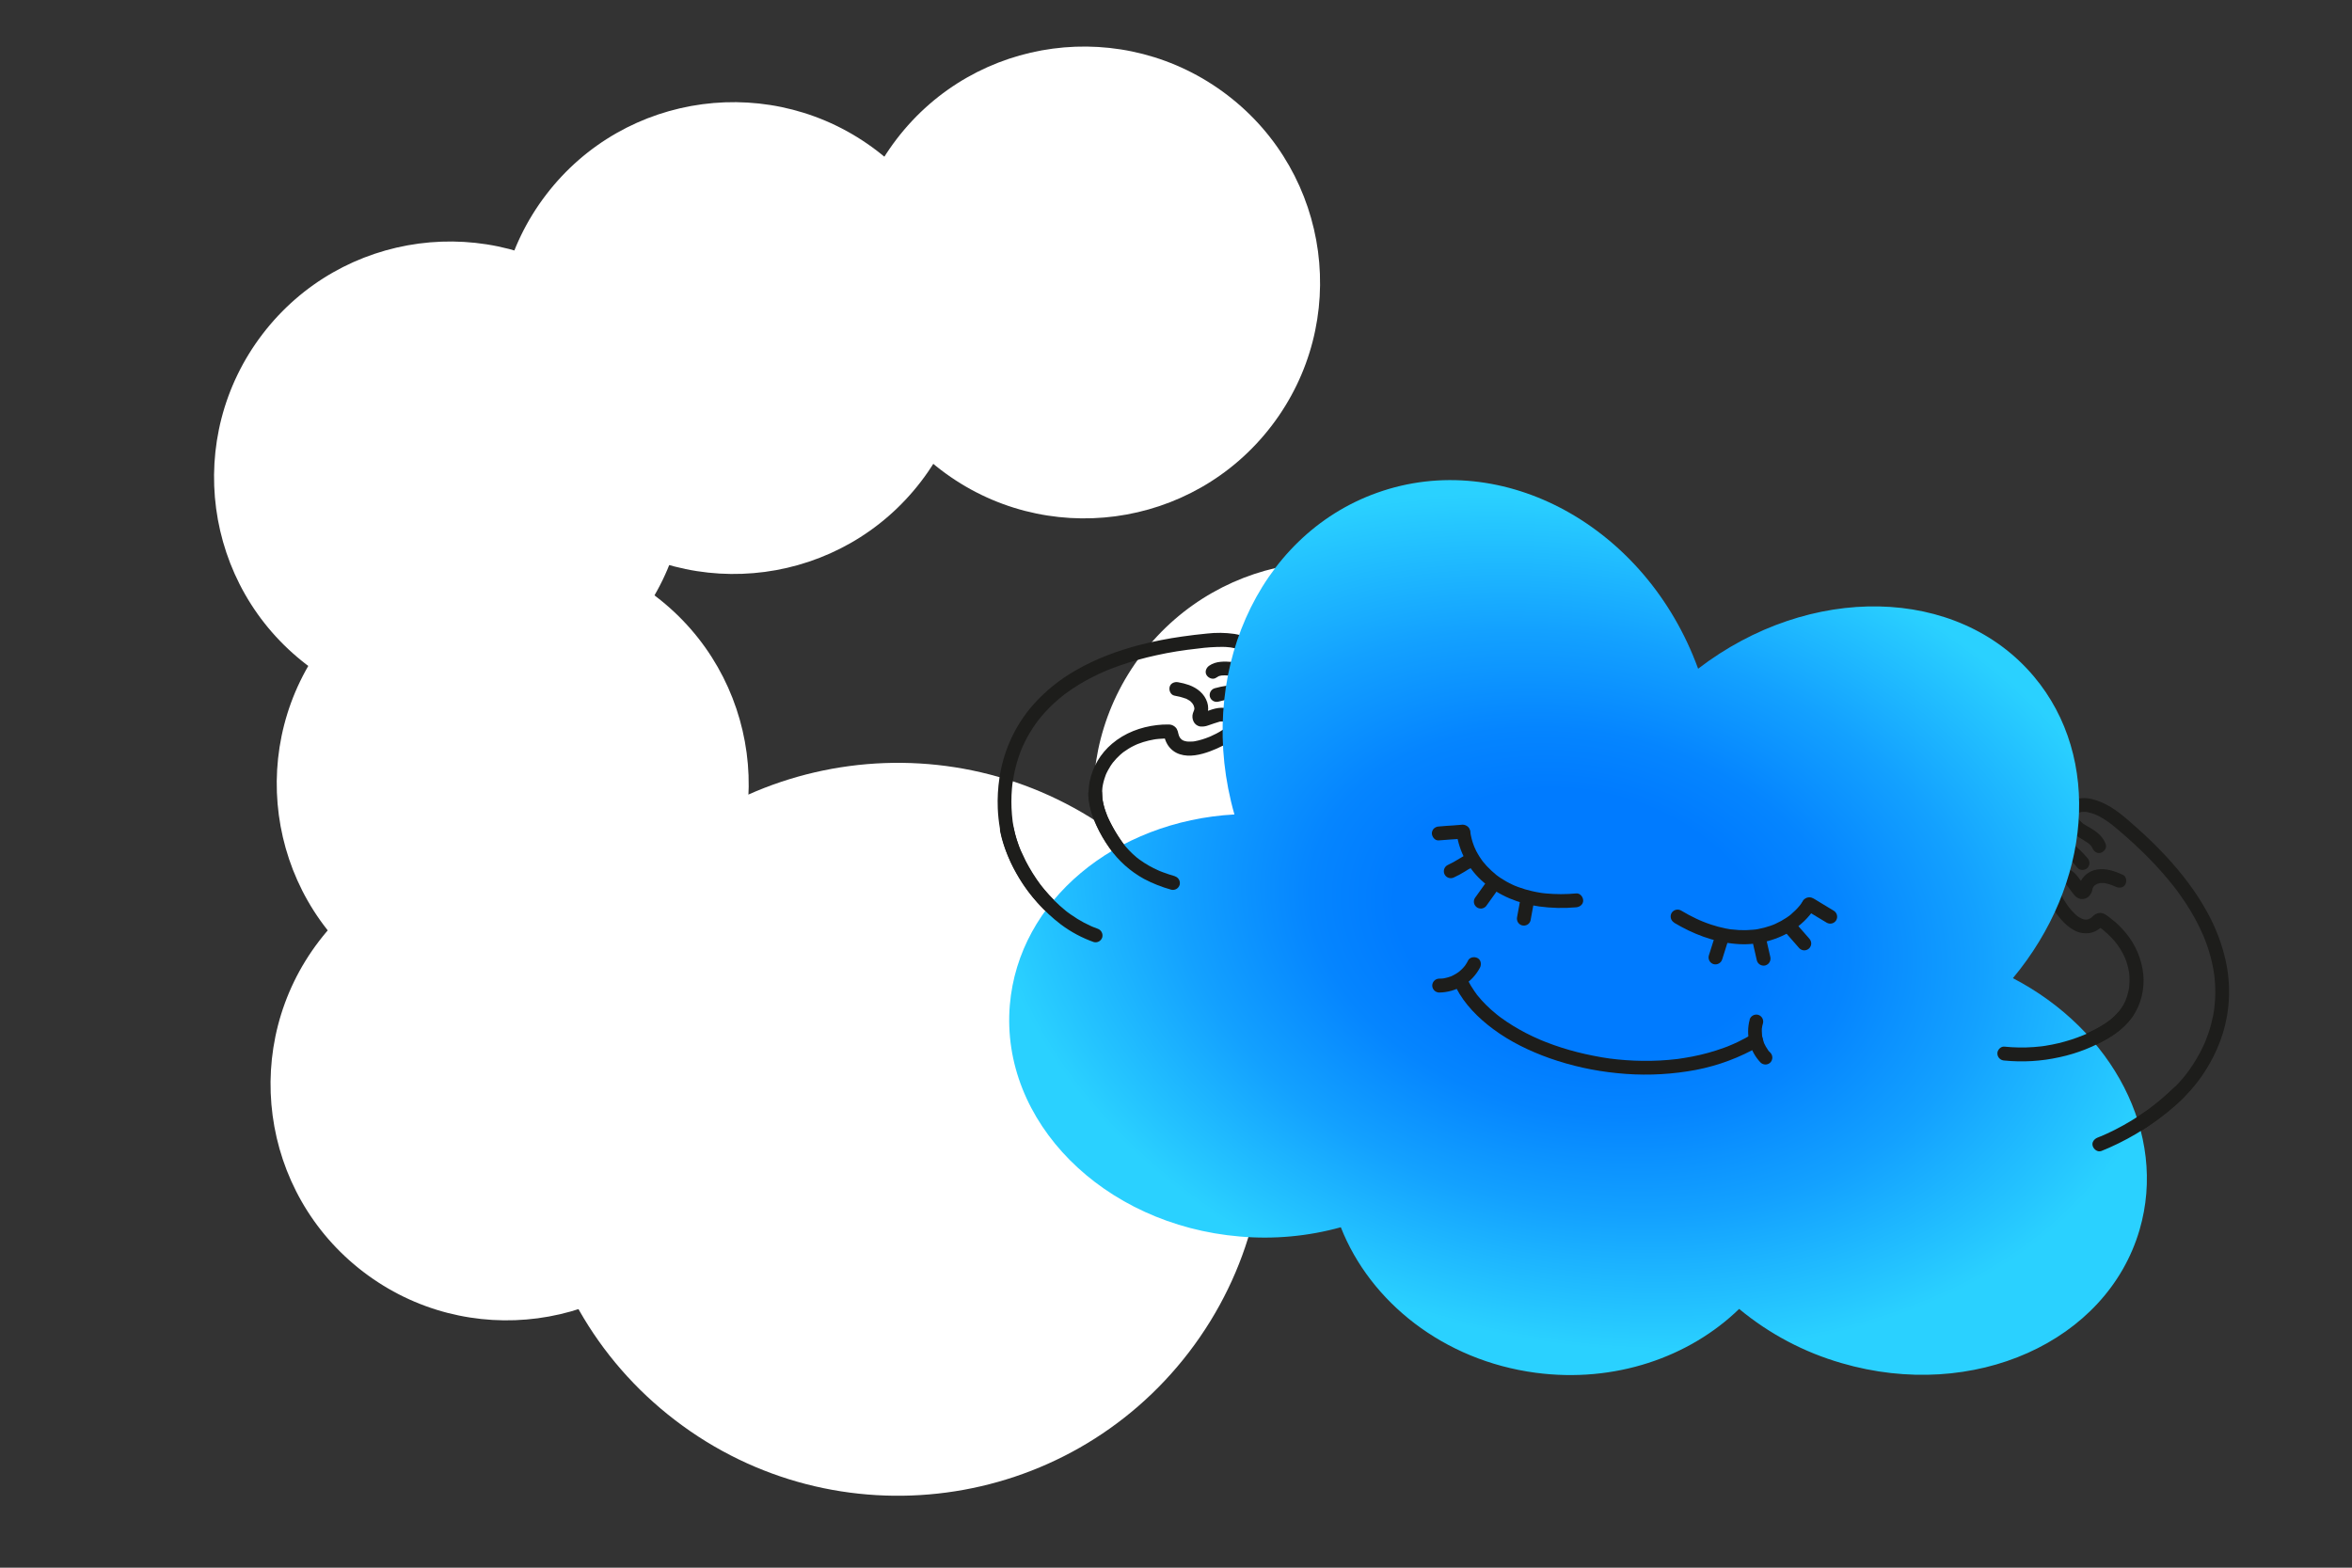
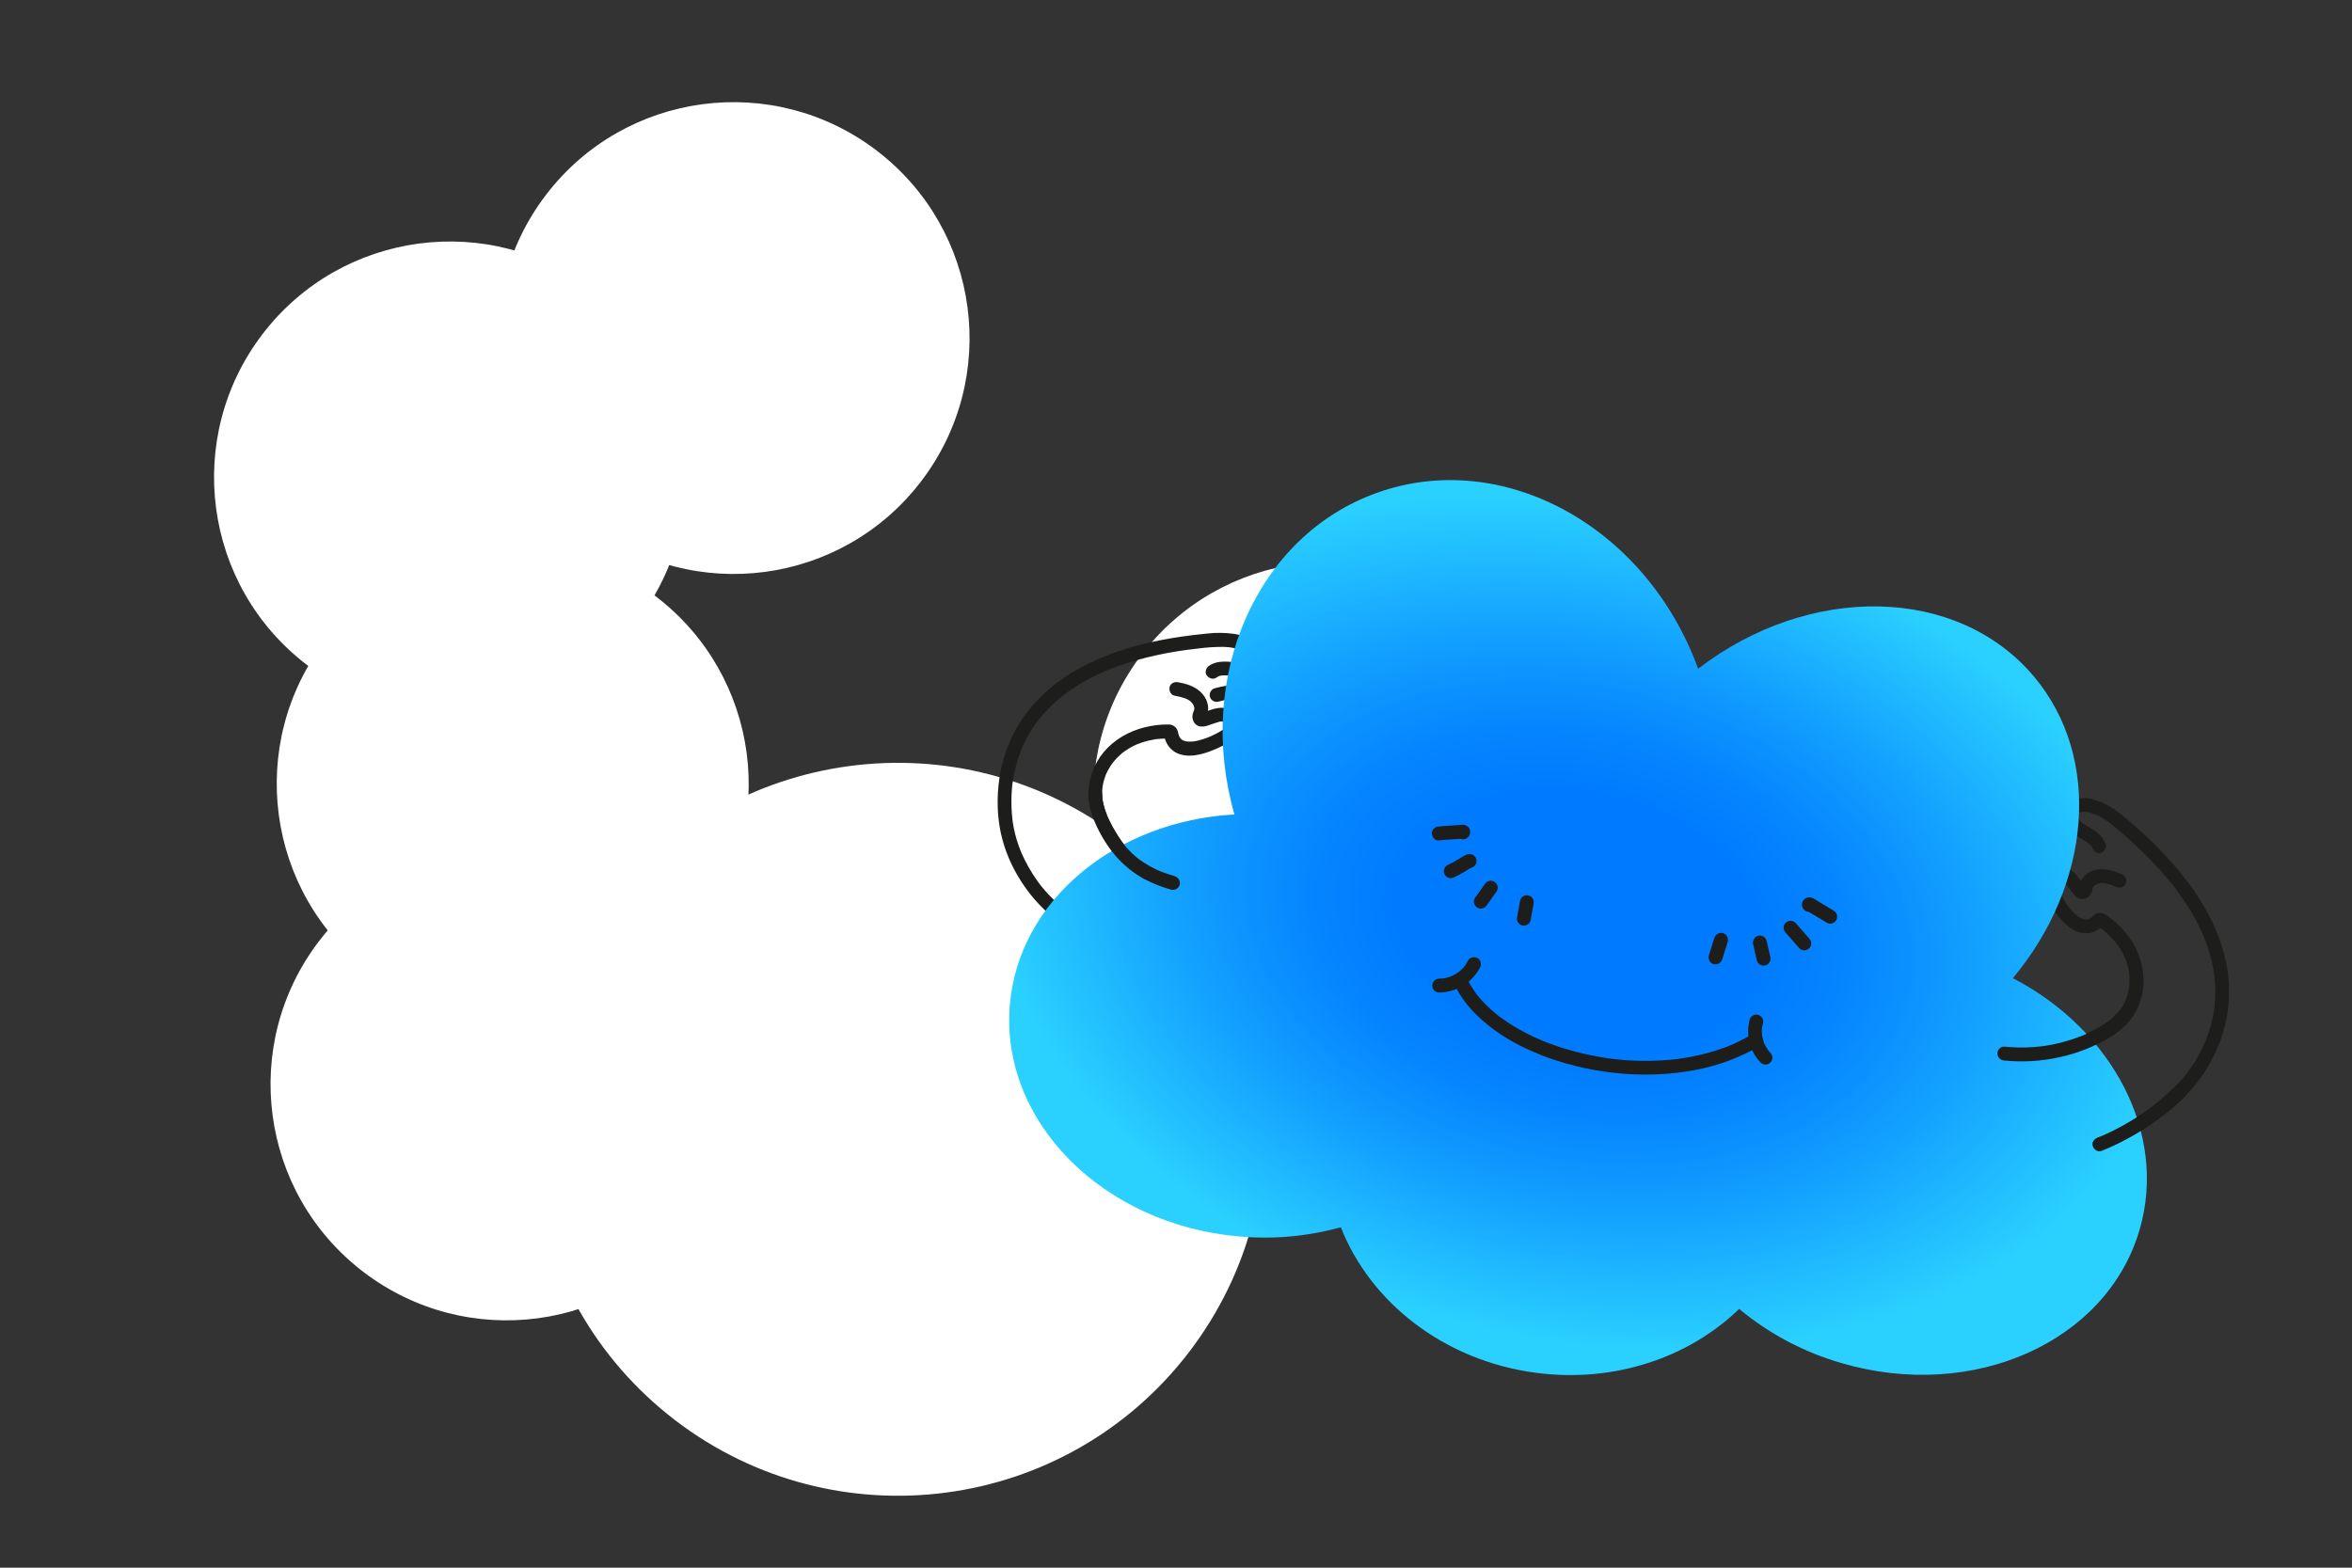
<svg xmlns="http://www.w3.org/2000/svg" width="1200" height="800" viewBox="0 0 1200 800" fill="none">
  <rect x="0" y="0" width="1200" height="800" fill="#333333" stroke="none" />
  <g clip-path="url(#clip0_3274_988)">
    <g clip-path="url(#clip1_3274_988)">
      <path d="M582.554 333.939C542.173 386.741 552.263 462.297 605.091 502.698C657.919 543.1 733.48 533.049 773.862 480.248C814.243 427.446 804.153 351.89 751.325 311.489C698.497 271.087 622.936 281.138 582.554 333.939Z" fill="white" />
      <path d="M165.941 326.881C125.56 379.682 135.65 455.238 188.478 495.64C241.306 536.042 316.867 525.99 357.248 473.189C397.63 420.388 387.54 344.832 334.712 304.43C281.884 264.028 206.322 274.08 165.941 326.881Z" fill="white" />
      <path d="M162.781 480.242C122.4 533.043 132.49 608.599 185.318 649.001C238.146 689.403 313.707 679.351 354.088 626.55C394.47 573.749 384.379 498.193 331.551 457.791C278.723 417.389 203.162 427.441 162.781 480.242Z" fill="white" />
-       <path d="M457.455 70.994C417.073 123.795 427.164 199.351 479.992 239.753C532.82 280.155 608.381 270.103 648.762 217.302C689.143 164.501 679.053 88.945 626.225 48.543C573.397 8.141 497.836 18.193 457.455 70.994Z" fill="white" />
      <path d="M278.619 99.367C238.238 152.168 248.328 227.724 301.156 268.126C353.984 308.528 429.545 298.476 469.926 245.675C510.307 192.874 500.217 117.318 447.389 76.916C394.561 36.514 319 46.566 278.619 99.367Z" fill="white" />
      <path d="M133.957 170.477C93.575 223.278 103.665 298.834 156.493 339.236C209.322 379.637 284.883 369.586 325.264 316.785C365.645 263.983 355.555 188.427 302.727 148.026C249.899 107.624 174.338 117.675 133.957 170.477Z" fill="white" />
      <path d="M309.523 462.651C246.796 544.671 262.469 662.038 344.531 724.797C426.592 787.556 543.967 771.942 606.694 689.922C669.421 607.902 653.747 490.536 571.686 427.777C489.624 365.018 372.25 380.631 309.523 462.651Z" fill="white" />
    </g>
    <path d="M600.167 454.394C596.828 452.573 593.617 450.528 590.556 448.272L589.539 447.485L588.917 446.996C588.129 446.405 587.436 445.806 586.711 445.192C585.262 443.963 583.851 442.679 582.488 441.355C579.793 438.747 577.272 435.966 574.941 433.028L574.555 432.532L573.704 431.397C573.105 430.609 572.53 429.766 571.963 428.939C570.892 427.363 569.867 425.788 568.906 424.125C567.945 422.463 566.976 420.714 566.117 418.957C565.881 418.477 565.653 417.996 565.432 417.508C565.337 417.295 565.243 417.074 565.14 416.854C565.14 416.783 564.88 416.231 565.077 416.72C564.668 415.735 564.29 414.735 563.959 413.726C563.259 411.722 562.761 409.653 562.47 407.55C562.549 408.141 562.47 407.55 562.47 407.447C562.47 407.211 562.423 406.975 562.407 406.738C562.359 406.21 562.336 405.683 562.328 405.163C562.307 404.185 562.341 403.206 562.43 402.232C562.43 401.964 562.619 400.908 562.493 401.665C562.564 401.208 562.643 400.759 562.73 400.31C562.924 399.363 563.166 398.427 563.455 397.505C563.699 396.717 563.982 395.929 564.242 395.204C563.951 395.937 564.494 394.661 564.565 394.511C564.786 394.054 565.014 393.597 565.259 393.148C565.668 392.36 566.109 391.628 566.582 390.895C566.803 390.556 567.039 390.218 567.275 389.879C567.417 389.666 567.567 389.461 567.725 389.256C567.882 389.052 568.142 388.728 567.827 389.122C568.979 387.678 570.249 386.331 571.624 385.097C571.971 384.797 572.318 384.498 572.68 384.206L572.94 383.994L573.231 383.773C574.067 383.159 574.933 382.583 575.823 382.04C576.714 381.496 577.399 381.11 578.258 380.693C578.699 380.472 579.14 380.259 579.589 380.055L580.188 379.787C579.621 380.039 580.401 379.708 580.55 379.645C582.345 378.94 584.188 378.363 586.065 377.92C586.971 377.707 587.885 377.518 588.807 377.36L590.114 377.155C589.413 377.25 590.114 377.155 590.311 377.155L591.099 377.069C592.084 376.982 593.069 376.919 594.061 376.888L595.377 376.888C595.595 376.899 595.813 376.899 596.031 376.888C597.449 376.738 593.754 373.996 593.967 375.406C594.23 376.933 594.764 378.4 595.543 379.739C596.962 382.2 599.254 384.039 601.963 384.892C606.864 386.523 612.583 385.152 617.271 383.434C619.589 382.585 621.852 381.59 624.046 380.456C627.071 378.881 630.238 376.864 631.72 373.657C632.309 372.474 632.632 371.175 632.665 369.854C632.697 368.532 632.439 367.219 631.909 366.008C631.005 364.176 629.452 362.746 627.552 361.998C623.542 360.304 619.611 361.517 615.735 362.927C615.467 363.022 612.812 363.715 612.788 363.825L613.576 363.975C613.901 363.961 614.224 364.042 614.504 364.208C614.784 364.375 615.009 364.62 615.152 364.913C615.306 365.176 615.393 365.474 615.404 365.779C615.467 366.378 615.333 366.094 615.451 365.779C615.569 365.464 615.711 365.117 615.837 364.787C616.584 362.728 616.618 360.477 615.932 358.397C614.49 353.97 610.897 351.165 606.667 349.582C604.852 348.945 602.986 348.466 601.089 348.148C599.277 347.801 597.15 348.652 596.732 350.629C596.33 352.37 597.26 354.616 599.206 354.986C601.155 355.315 603.071 355.813 604.934 356.475C605.587 356.719 605.123 356.554 604.997 356.475L605.579 356.759C606.015 356.98 606.439 357.224 606.848 357.491C606.927 357.546 607.494 357.932 607.139 357.673C606.785 357.413 607.47 357.972 607.47 357.964C607.83 358.296 608.164 358.654 608.471 359.035C608.006 358.452 608.644 359.351 608.739 359.524C608.833 359.697 608.928 359.871 609.014 360.044C609.322 360.627 609.014 360.123 609.014 359.997C609.148 360.406 609.251 360.784 609.361 361.233C609.471 361.683 609.361 360.627 609.361 361.131C609.361 361.399 609.361 361.698 609.361 361.974C609.361 362.47 609.542 361.399 609.361 361.872C609.282 362.092 609.243 362.336 609.172 362.557C609.014 363.006 608.794 363.432 608.652 363.881C608.188 365.319 608.304 366.883 608.975 368.237C609.285 368.871 609.739 369.425 610.299 369.854C610.86 370.283 611.512 370.577 612.205 370.711C613.635 370.877 615.084 370.693 616.428 370.175C618.397 369.537 620.296 368.797 622.289 368.253C622.494 368.198 623.022 367.969 622.195 368.253C622.366 368.218 622.54 368.202 622.715 368.206C623.066 368.182 623.419 368.182 623.77 368.206C623.873 368.206 624.613 368.387 624.085 368.206C623.558 368.025 624.086 368.206 624.251 368.269L624.881 368.442C625.496 368.592 624.55 368.198 624.881 368.442C625.024 368.531 625.171 368.613 625.322 368.686C625.882 368.986 625.496 368.615 625.322 368.639C625.378 368.639 625.661 369.017 625.669 368.986C625.677 368.954 625.22 368.198 625.574 368.86L625.819 369.301C625.456 368.6 625.716 369.222 625.764 369.301L625.827 369.592C625.779 369.183 625.756 369.12 625.771 369.387C625.787 369.655 625.771 369.978 625.827 369.482C625.784 369.73 625.726 369.974 625.653 370.215C625.653 370.317 625.385 370.9 625.567 370.498C625.748 370.097 625.338 370.892 625.338 370.884C625.236 371.058 625.118 371.231 624.999 371.396C625.409 370.837 624.629 371.743 624.511 371.853C624.393 371.964 624.196 372.137 624.038 372.279C623.298 372.933 624.582 371.94 623.755 372.491C622.725 373.177 621.657 373.803 620.556 374.366C619.634 374.847 618.689 375.296 617.744 375.714C617.499 375.824 616.538 376.202 617.61 375.785L616.869 376.084C616.302 376.312 615.735 376.533 615.152 376.738C613.978 377.155 612.788 377.526 611.567 377.833C611 377.975 610.425 378.101 609.85 378.211L608.936 378.369C608.691 378.408 608.313 378.369 609.282 378.321L608.684 378.392C607.569 378.463 606.45 378.463 605.335 378.392C604.863 378.392 606.304 378.566 605.642 378.392L605.288 378.329C605.054 378.289 604.823 378.236 604.595 378.172C604.366 378.117 604.146 378.038 603.925 377.975C603.074 377.707 604.587 378.337 603.815 377.935C603.586 377.817 603.366 377.699 603.145 377.565L602.791 377.337C602.412 377.108 603.051 377.289 603.098 377.581C603.098 377.541 601.948 376.486 601.987 376.47C602.216 376.368 602.452 377.187 602.215 376.746C602.16 376.643 602.082 376.541 602.019 376.438C601.861 376.186 601.735 375.934 601.601 375.651C601.223 374.957 601.845 376.383 601.522 375.462C601.404 375.115 601.302 374.76 601.207 374.406C601.062 373.53 600.775 372.684 600.356 371.901C599.892 371.197 599.253 370.626 598.502 370.243C597.75 369.861 596.913 369.68 596.07 369.718C594.146 369.685 592.222 369.783 590.311 370.01C581.897 370.995 573.877 374.012 567.37 379.527C561.456 384.519 557.419 391.377 555.923 398.97C554.347 407.786 556.876 416.302 560.941 424.078C568.184 437.806 578.9 449.394 592.021 457.687C593.597 458.679 595.188 459.617 596.795 460.499C597.609 460.96 598.571 461.086 599.475 460.849C600.38 460.612 601.157 460.031 601.64 459.231C602.104 458.416 602.23 457.453 601.993 456.546C601.756 455.64 601.175 454.862 600.372 454.378L600.167 454.394Z" fill="#1D1D1B" />
    <path d="M560.8 474.239C557.267 472.749 553.844 471.009 550.558 469.032C548.983 468.071 547.407 467.054 545.831 465.983C545.13 465.487 544.437 464.982 543.752 464.462L543.302 464.124C543.885 464.565 543.468 464.25 543.35 464.124C542.987 463.832 542.617 463.549 542.255 463.249C539.673 461.143 537.236 458.867 534.959 456.435C533.841 455.245 532.761 454.016 531.729 452.763L531.091 451.975C530.973 451.826 530.083 450.739 530.721 451.511C530.225 450.912 529.776 450.258 529.319 449.628C526.058 445.039 523.281 440.126 521.031 434.966C520.834 434.517 521.385 435.817 521.109 435.14C521.054 435.014 520.999 434.888 520.952 434.754C520.834 434.47 520.716 434.186 520.605 433.895C520.369 433.304 520.14 432.705 519.92 432.107C519.518 430.988 519.132 429.853 518.785 428.711C518.154 426.638 517.628 424.535 517.21 422.408C517.013 421.408 516.839 420.399 516.69 419.391C516.611 418.863 516.485 417.815 516.69 419.296C516.642 418.918 516.587 418.509 516.548 418.162C516.445 417.327 516.367 416.492 516.296 415.657C515.926 411.266 515.926 406.852 516.296 402.461C516.354 401.815 516.417 401.169 516.485 400.523C516.485 400.223 516.556 399.916 516.595 399.617C516.635 399.317 516.642 399.254 516.658 399.081C516.713 398.663 516.509 400.184 516.658 399.372C516.858 397.996 517.089 396.626 517.352 395.26C517.923 392.326 518.681 389.432 519.62 386.594C520.114 385.087 520.66 383.6 521.259 382.135C521.338 381.954 521.417 381.772 521.488 381.591C521.645 381.205 521.086 382.529 521.306 382.017C521.306 381.938 521.377 381.851 521.417 381.772C521.59 381.363 521.771 380.985 521.952 380.559C522.291 379.819 522.638 379.086 523 378.361C524.564 375.223 526.371 372.213 528.405 369.356C528.657 368.994 528.925 368.631 529.193 368.269L529.594 367.733C529.776 367.497 530.469 366.67 529.634 367.67C530.225 366.961 530.784 366.221 531.375 365.52C532.643 364.015 533.975 362.565 535.353 361.171C536.732 359.776 538.379 358.256 539.97 356.893C540.789 356.194 541.624 355.509 542.475 354.837C542.57 354.766 542.664 354.695 542.751 354.616L542.459 354.845C542.704 354.671 542.932 354.482 543.176 354.301C543.633 353.954 544.098 353.608 544.563 353.277C548.476 350.461 552.597 347.949 556.892 345.761C559.256 344.548 561.667 343.397 564.109 342.373C564.345 342.271 564.849 342.153 563.983 342.421C564.125 342.371 564.265 342.313 564.4 342.247L565.338 341.861L567.363 341.073C568.718 340.553 570.089 340.049 571.459 339.569C577.521 337.471 583.704 335.74 589.973 334.385C593.44 333.597 596.938 332.959 600.443 332.384C602.24 332.092 604.052 331.817 605.856 331.596L606.644 331.493C607.258 331.407 605.777 331.596 606.785 331.493L608.03 331.336C609.086 331.202 610.141 331.076 611.181 330.958C615.393 330.387 619.639 330.103 623.889 330.107C624.945 330.107 626 330.186 627.04 330.304L627.741 330.383C627.143 330.296 627.741 330.383 627.836 330.383C628.411 330.485 628.986 330.588 629.554 330.714C630.577 330.947 631.585 331.244 632.571 331.604C632.484 331.604 633.548 332.006 633.122 331.816C632.697 331.627 633.603 332.045 633.556 332.021C633.997 332.242 634.43 332.486 634.848 332.746C635.06 332.88 635.872 333.534 635.336 333.069C635.706 333.384 636.037 333.731 636.392 334.077C636.526 334.204 636.746 334.597 636.392 334.022C636.494 334.18 636.604 334.33 636.699 334.495C636.699 334.495 637.132 335.283 636.896 334.802C636.66 334.322 636.983 335.188 637.022 335.291C637.195 335.74 637.022 334.676 637.022 335.165C637.022 335.306 637.109 335.763 637.022 335.866C636.935 335.968 637.258 334.96 637.022 335.63L636.896 336.071C636.762 336.008 637.329 335.33 636.896 335.945C636.896 335.992 636.604 336.417 636.597 336.417C636.589 336.417 637.211 335.771 636.731 336.22L636.242 336.701C635.754 337.174 636.408 336.543 636.415 336.575C636.292 336.673 636.16 336.76 636.022 336.835C635.7 337.085 635.337 337.277 634.95 337.402C634.997 337.402 635.738 337.118 635.1 337.323L634.619 337.481C634.172 337.621 633.717 337.737 633.256 337.828C633.051 337.887 632.839 337.924 632.626 337.938C632.697 337.938 633.469 337.859 632.799 337.899C632.461 337.899 632.13 337.954 631.791 337.961C630.828 337.966 629.865 337.918 628.907 337.82C624.834 337.505 620.43 337.26 616.909 339.726C615.396 340.782 614.545 342.878 615.64 344.571C616.61 346.076 618.863 346.982 620.486 345.848C620.902 345.55 621.342 345.287 621.801 345.06C621.171 345.265 621.659 345.131 621.801 345.06L622.526 344.855L623.259 344.705C623.125 344.705 622.534 344.768 623.259 344.705C623.779 344.705 624.291 344.634 624.834 344.634C626.851 344.634 628.852 344.902 630.869 344.981C634.603 345.139 638.747 344.122 641.497 341.507C643.062 340.009 644.003 337.974 644.128 335.811C644.198 333.376 643.31 331.011 641.654 329.225C638.763 325.845 634.044 324.182 629.774 323.489C625.131 322.833 620.424 322.775 615.767 323.316C611.528 323.72 607.3 324.227 603.083 324.836C595.869 325.848 588.718 327.26 581.662 329.067C570.215 332.037 558.949 336.213 548.699 342.168C540.708 346.718 533.503 352.528 527.365 359.375C522.333 365.045 518.233 371.477 515.217 378.432C512.664 384.33 510.889 390.535 509.938 396.891C509.151 402.056 508.858 407.285 509.064 412.505C509.208 415.985 509.581 419.451 510.182 422.881C511.692 430.962 514.552 438.731 518.644 445.862C525.411 457.885 535.184 467.945 547.005 475.059C550.293 477.035 553.715 478.778 557.247 480.274C558.949 480.991 561.123 480.841 562.1 478.998C562.888 477.477 562.651 474.917 560.824 474.145L560.8 474.239Z" fill="#1D1D1B" />
    <path d="M634.697 366.654L634.878 368.419L631.467 371.019C634.721 370.78 637.868 369.747 640.631 368.011C643.394 366.275 645.69 363.889 647.318 361.061C647.934 360.096 648.299 358.992 648.379 357.849C648.459 356.707 648.251 355.563 647.775 354.522C647.273 353.594 646.59 352.776 645.765 352.117C644.941 351.458 643.993 350.971 642.977 350.685C641.15 350.163 639.272 349.836 637.376 349.708C635.678 349.514 633.971 349.422 632.263 349.432C628.037 349.468 623.835 350.067 619.768 351.213C618.868 351.474 618.105 352.076 617.643 352.892C617.181 353.707 617.056 354.671 617.294 355.578C617.555 356.476 618.156 357.237 618.97 357.699C619.784 358.161 620.745 358.288 621.651 358.051C623.528 357.516 625.438 357.108 627.37 356.83C626.772 356.917 627.804 356.783 627.882 356.775C628.371 356.72 628.851 356.68 629.34 356.641C630.309 356.57 631.286 356.531 632.263 356.523C634.106 356.512 635.948 356.617 637.777 356.838C637.179 356.767 638.565 356.948 638.644 356.972C638.999 357.027 639.345 357.09 639.692 357.161C640.039 357.232 640.543 357.366 640.976 357.468C641.409 357.571 641.394 357.61 641.047 357.468C641.243 357.564 641.432 357.672 641.614 357.791C641.291 357.547 641.299 357.539 641.614 357.791C641.386 357.46 641.378 357.46 641.614 357.791C641.49 357.592 641.437 357.355 641.465 357.122C641.465 357.539 641.465 357.523 641.465 357.067C641.142 357.744 641.795 356.617 641.338 357.319C641.126 357.649 640.952 358.004 640.74 358.335C640.653 358.461 639.912 359.469 640.432 358.815C640.188 359.123 639.928 359.422 639.645 359.714C639.18 360.226 638.66 360.675 638.148 361.14C637.838 361.392 637.838 361.392 638.148 361.14L637.675 361.486C637.352 361.715 637.021 361.927 636.682 362.132C636.086 362.484 635.471 362.802 634.839 363.086C635.627 362.731 634.461 363.204 634.311 363.259C633.933 363.385 633.555 363.495 633.177 363.59C632.791 363.684 632.389 363.755 632.019 363.834C631.648 363.913 631.632 363.905 632.082 363.834C631.885 363.834 631.696 363.881 631.499 363.889C630.726 363.906 629.978 364.167 629.364 364.636C628.749 365.104 628.3 365.756 628.079 366.497C627.909 367.116 627.868 367.763 627.959 368.399C628.05 369.035 628.27 369.645 628.607 370.192C629.09 370.994 629.866 371.576 630.771 371.814C631.675 372.052 632.638 371.928 633.452 371.468C634.255 370.984 634.837 370.207 635.075 369.3C635.314 368.394 635.189 367.431 634.729 366.615L634.697 366.654Z" fill="#1D1D1B" />
    <path d="M637.904 355.333C639.376 354.596 640.763 353.701 642.04 352.663C643.482 351.619 644.606 350.195 645.286 348.55C645.85 346.899 645.785 345.099 645.105 343.492C644.388 341.817 643.412 340.264 642.213 338.891C641.548 338.229 640.647 337.858 639.708 337.859C638.771 337.867 637.874 338.237 637.203 338.891C636.54 339.56 636.166 340.463 636.163 341.405C636.212 342.334 636.579 343.219 637.203 343.91L637.652 344.461L637.093 343.744C637.701 344.507 638.214 345.34 638.621 346.226L638.266 345.375C638.443 345.798 638.572 346.24 638.652 346.691L638.526 345.746C638.566 346.073 638.566 346.403 638.526 346.73L638.652 345.785C638.61 346.116 638.522 346.439 638.392 346.746L638.747 345.903C638.625 346.159 638.477 346.402 638.306 346.628L638.857 345.911C638.261 346.604 637.587 347.225 636.848 347.762L637.565 347.211C636.548 347.985 635.455 348.655 634.304 349.212C633.507 349.682 632.923 350.441 632.673 351.331C632.428 352.251 632.555 353.231 633.027 354.057C633.517 354.853 634.294 355.43 635.198 355.668C636.102 355.906 637.063 355.786 637.88 355.333L637.904 355.333Z" fill="#1D1D1B" />
    <path d="M1022.59 541.189C1038.85 542.797 1055.24 539.903 1069.96 532.822C1076.94 529.482 1083.58 525.11 1088.08 518.72C1092.46 512.56 1094.24 504.54 1093.5 497.055C1092.66 489.366 1089.58 482.093 1084.64 476.139C1082.38 473.366 1079.81 470.873 1076.96 468.709C1075.19 467.346 1073.27 465.558 1070.89 465.897C1069.6 466.148 1068.43 466.808 1067.55 467.78L1067.17 468.126C1066.97 468.583 1066.83 468.434 1067.17 468.126C1067.06 468.339 1066.48 468.591 1066.28 468.709C1066.09 468.827 1065.28 469.127 1065.83 468.969C1066.38 468.812 1065.48 469.08 1065.36 469.119C1065.1 469.19 1064.84 469.229 1064.57 469.3C1064.14 469.418 1065.36 469.3 1064.93 469.253C1064.74 469.253 1064.54 469.253 1064.35 469.253C1064.15 469.253 1063.83 469.253 1063.56 469.253C1063.11 469.253 1064.35 469.418 1063.92 469.3C1063.79 469.3 1063.66 469.253 1063.53 469.229C1063.27 469.174 1063.02 469.103 1062.75 469.032L1062.37 468.906C1061.83 468.725 1062.37 468.859 1062.56 469.001C1062.08 468.678 1061.49 468.481 1060.98 468.213C1060.73 468.063 1060.49 467.906 1060.26 467.74L1059.9 467.488C1059.29 467.047 1060.01 467.488 1060 467.567C1059.98 467.646 1058.74 466.48 1058.62 466.362C1058.11 465.881 1057.62 465.377 1057.15 464.849C1056.67 464.321 1056.31 463.896 1055.91 463.407C1055.81 463.281 1055.71 463.155 1055.61 463.037C1055.22 462.549 1055.66 463.139 1055.73 463.187C1055.46 462.897 1055.22 462.581 1055.02 462.241C1054.27 461.191 1053.56 460.114 1052.89 459.011C1052.3 458.05 1051.75 457.065 1051.23 456.065C1051.02 455.663 1050.82 455.277 1050.63 454.859L1050.32 454.213C1050.54 454.694 1050.32 454.142 1050.27 454.072C1050.06 453.515 1049.88 452.947 1049.74 452.37C1049.69 452.141 1049.64 451.905 1049.61 451.677C1049.61 451.873 1049.61 452.22 1049.61 451.558C1049.61 451.346 1049.61 451.133 1049.61 450.92C1049.61 450.708 1049.78 450.392 1049.61 451.007C1049.72 450.644 1049.79 450.266 1049.92 449.904C1049.68 450.581 1049.83 450.125 1049.92 449.975C1050.01 449.825 1050.06 449.738 1050.15 449.62C1050.24 449.502 1050.25 449.463 1050.02 449.778C1050.16 449.676 1050.3 449.51 1050.43 449.392C1050.28 449.526 1049.87 449.699 1050.43 449.455C1050.7 449.329 1050.87 449.392 1050.37 449.455C1050.54 449.455 1050.76 449.352 1050.91 449.313C1050.74 449.36 1050.2 449.313 1050.81 449.36L1051.38 449.36C1051.21 449.36 1050.69 449.187 1051.29 449.36C1051.58 449.447 1051.86 449.518 1052.14 449.62C1051.43 449.36 1052.45 449.817 1052.63 449.928C1052.81 450.038 1052.97 450.148 1053.14 450.258C1053.02 450.18 1052.64 449.817 1053.14 450.258C1053.44 450.542 1053.74 450.826 1054.03 451.141C1054.18 451.298 1054.32 451.464 1054.46 451.629C1054.6 451.795 1055.03 452.362 1054.79 452.039C1054.55 451.716 1054.96 452.275 1055.01 452.346L1055.48 453.016C1055.74 453.37 1055.99 453.733 1056.27 454.087C1056.93 455.001 1057.59 455.915 1058.34 456.758C1059.09 457.715 1060.13 458.394 1061.31 458.688C1062.12 458.851 1062.95 458.813 1063.73 458.578C1064.52 458.343 1065.23 457.918 1065.81 457.341C1066.64 456.484 1067.22 455.416 1067.49 454.253C1067.58 453.867 1067.65 453.465 1067.77 453.087C1068.11 452.378 1067.84 452.85 1067.77 453.087C1067.88 452.89 1067.97 452.693 1068.09 452.504C1068.21 452.315 1068.51 451.96 1068.2 452.323C1067.89 452.685 1068.28 452.26 1068.36 452.181C1068.44 452.102 1068.61 451.921 1068.74 451.803C1068.88 451.684 1069.29 451.393 1068.91 451.653C1068.52 451.913 1069.01 451.606 1069.1 451.543L1069.58 451.267L1070.07 451.015C1070.43 450.818 1069.48 451.188 1070.12 451.015C1070.52 450.904 1070.91 450.771 1071.33 450.684C1072.22 450.495 1070.85 450.684 1071.74 450.629C1072.21 450.601 1072.68 450.601 1073.15 450.629C1073.23 450.629 1073.94 450.7 1073.58 450.629C1073.22 450.558 1074.1 450.715 1074.18 450.731C1075.19 450.944 1076.19 451.228 1077.16 451.582C1077.61 451.747 1078.07 451.929 1078.53 452.11C1078.98 452.291 1078.13 451.937 1078.69 452.181L1079.53 452.551C1081.22 453.292 1083.42 453.095 1084.38 451.275C1085.17 449.699 1084.92 447.225 1083.11 446.422C1078.88 444.555 1074.54 442.932 1069.85 443.735C1067.89 444.05 1066.06 444.87 1064.52 446.114C1062.98 447.358 1061.79 448.982 1061.08 450.826C1060.94 451.235 1060.82 451.654 1060.74 452.078C1060.68 452.273 1060.63 452.47 1060.6 452.669C1060.6 453.055 1060.71 452.512 1060.8 452.386C1061.27 451.81 1061.54 452.031 1062.38 452.047L1063.55 452.047C1063.88 452.323 1063.96 452.37 1063.77 452.189C1063.53 451.803 1063.11 451.456 1062.83 451.094C1063.21 451.582 1062.77 451.023 1062.68 450.897C1062.6 450.771 1062.42 450.542 1062.3 450.361L1061.51 449.282C1060.86 448.368 1060.19 447.462 1059.47 446.603C1056.72 443.341 1052 441.088 1047.8 442.829C1043.27 444.736 1041.86 449.92 1042.97 454.347C1043.8 457.136 1045.03 459.79 1046.63 462.225C1049.44 466.952 1053.08 471.861 1057.97 474.563C1060.59 476.094 1063.67 476.617 1066.64 476.036C1068.07 475.718 1069.43 475.112 1070.63 474.256C1071.45 473.775 1072.2 473.16 1072.82 472.436C1072.38 473.176 1068.98 471.341 1070.24 472.554C1070.38 472.667 1070.54 472.77 1070.7 472.861C1071.13 473.145 1071.55 473.444 1071.96 473.751C1072.14 473.87 1072.3 473.996 1072.47 474.122C1073 474.531 1072.63 474.248 1072.47 474.122L1073.44 474.909C1074.15 475.508 1074.86 476.123 1075.54 476.769C1076.82 477.977 1078.03 479.26 1079.16 480.613L1079.55 481.094C1079.97 481.622 1079.63 481.196 1079.55 481.094C1079.8 481.417 1080.05 481.756 1080.29 482.087C1080.84 482.874 1081.35 483.615 1081.87 484.411C1082.78 485.905 1083.59 487.46 1084.29 489.067C1083.99 488.381 1084.45 489.492 1084.51 489.65C1084.66 490.036 1084.8 490.438 1084.93 490.816C1085.23 491.714 1085.5 492.62 1085.72 493.542C1085.94 494.463 1086.09 495.196 1086.22 496.031L1086.32 496.661C1086.32 496.535 1086.22 495.968 1086.32 496.661C1086.37 497.189 1086.42 497.717 1086.45 498.237C1086.55 500.037 1086.51 501.841 1086.32 503.634C1086.32 503.775 1086.22 504.335 1086.32 503.634C1086.32 503.846 1086.26 504.059 1086.22 504.264C1086.15 504.681 1086.07 505.099 1085.99 505.509C1085.8 506.439 1085.56 507.36 1085.28 508.266C1085.03 509.054 1084.74 509.842 1084.43 510.629C1084.67 510.023 1084.43 510.535 1084.43 510.629L1084.17 511.205C1083.94 511.677 1083.7 512.142 1083.44 512.607C1083.03 513.34 1082.58 514.064 1082.1 514.758C1082.03 514.868 1081.32 515.868 1081.7 515.333C1081.37 515.758 1081.02 516.176 1080.66 516.577C1079.46 517.95 1078.14 519.218 1076.72 520.367L1076.21 520.777C1076.68 520.399 1076.21 520.777 1076.16 520.777C1075.8 521.037 1075.45 521.297 1075.1 521.564C1074.31 522.124 1073.48 522.66 1072.64 523.179C1071.07 524.148 1069.43 525.039 1067.77 525.874C1066.93 526.291 1066.09 526.662 1065.24 527.087L1063.96 527.67L1063.31 527.946C1063.17 528.02 1063.02 528.084 1062.87 528.135C1059.18 529.644 1055.4 530.897 1051.55 531.885C1049.62 532.373 1047.68 532.796 1045.72 533.153C1044.8 533.327 1043.88 533.476 1042.95 533.618L1042.26 533.713L1041.98 533.713L1040.4 533.894C1036.45 534.32 1032.47 534.468 1028.49 534.335C1026.51 534.272 1024.55 534.13 1022.54 533.925C1020.69 533.728 1018.91 535.69 1019 537.471C1019.02 538.403 1019.4 539.291 1020.06 539.951C1020.72 540.611 1021.61 540.992 1022.54 541.016L1022.59 541.189Z" fill="#1D1D1B" />
    <path d="M1072.07 587.386C1085.1 582.151 1097.2 574.855 1107.9 565.776C1111.42 562.853 1114.71 559.675 1117.76 556.267C1120.49 553.147 1122.99 549.829 1125.23 546.34C1128.15 541.759 1130.6 536.895 1132.54 531.821C1134.84 525.792 1136.32 519.484 1136.95 513.063C1137.66 505.59 1137.23 498.053 1135.66 490.712C1133.71 481.783 1130.44 473.192 1125.98 465.218C1120.33 454.913 1113.05 445.522 1105.08 436.904C1100.23 431.696 1095.12 426.734 1089.78 422.037C1084.43 417.31 1078.88 412.237 1072.24 409.432C1069.09 408.109 1065.69 407.069 1062.27 407.297C1058.84 407.526 1055.36 408.944 1053.73 412.158C1051.89 415.798 1052.95 419.721 1055.36 422.802C1057.4 425.441 1060.17 427.024 1062.99 428.695C1063.6 429.057 1064.2 429.427 1064.79 429.821C1065.06 430.002 1065.32 430.199 1065.58 430.388C1065.84 430.577 1065.44 430.278 1065.41 430.254L1065.83 430.601C1066.3 431.014 1066.73 431.465 1067.13 431.948C1066.57 431.279 1067.23 432.145 1067.33 432.334C1067.43 432.523 1067.45 432.579 1067.52 432.689C1067.8 433.138 1067.23 431.901 1067.52 432.689C1068.16 434.43 1069.95 435.793 1071.88 435.17C1073.58 434.619 1075.03 432.673 1074.35 430.806C1073.15 427.552 1070.86 425.291 1067.99 423.44C1066.84 422.652 1065.63 422.03 1064.46 421.336C1063.88 420.997 1063.32 420.643 1062.77 420.273C1062.64 420.186 1062.27 419.847 1062.77 420.273L1062.41 419.973C1062.11 419.713 1061.82 419.43 1061.53 419.138C1061.25 418.847 1061.06 418.61 1060.82 418.35C1061.31 418.886 1060.6 418.02 1060.5 417.854C1060.4 417.689 1060.22 417.358 1060.07 417.066C1059.77 416.491 1060.07 417.011 1060.07 417.137C1060 416.917 1059.93 416.704 1059.87 416.483L1059.78 416.082C1059.84 416.082 1059.78 416.987 1059.78 416.231C1059.78 416.1 1059.78 415.968 1059.78 415.837C1059.71 415.357 1059.59 416.452 1059.78 415.987C1059.78 415.861 1059.84 415.727 1059.87 415.593C1060 415.002 1059.87 415.538 1059.82 415.672C1059.89 415.554 1059.95 415.428 1060.01 415.309C1060.35 414.703 1059.96 415.176 1060.01 415.309C1060.01 415.183 1060.8 414.608 1060.37 414.923C1059.95 415.238 1060.71 414.766 1060.84 414.671C1061.2 414.451 1060.84 414.498 1060.68 414.726C1060.79 414.667 1060.91 414.624 1061.04 414.6C1061.37 414.506 1061.7 414.419 1062.04 414.348C1062.17 414.348 1062.72 414.285 1062.21 414.309C1061.7 414.333 1062.21 414.309 1062.27 414.309C1062.57 414.309 1062.89 414.309 1063.19 414.309C1063.5 414.309 1063.82 414.309 1064.13 414.309C1064.31 414.304 1064.49 414.323 1064.66 414.364C1064.11 414.269 1064.32 414.206 1064.66 414.364C1066.23 414.67 1067.76 415.121 1069.25 415.711C1068.65 415.475 1069.6 415.877 1069.77 415.948L1070.81 416.46C1071.55 416.846 1072.27 417.247 1072.99 417.689C1074.37 418.539 1075.71 419.469 1077.01 420.446C1077.56 420.864 1077.22 420.604 1077.09 420.509L1077.63 420.927L1078.55 421.667C1079.23 422.219 1079.9 422.786 1080.57 423.345C1086.03 427.954 1091.29 432.799 1096.29 437.865C1100.65 442.292 1104.78 446.95 1108.64 451.817L1109.28 452.605C1109.61 453.023 1108.95 452.172 1109.28 452.605L1109.55 452.952C1110.02 453.566 1110.49 454.181 1110.94 454.803C1111.73 455.898 1112.52 457.001 1113.31 458.128C1114.81 460.294 1116.25 462.5 1117.61 464.761C1120.07 468.83 1122.24 473.06 1124.13 477.422C1124.46 478.162 1123.94 476.941 1124.18 477.516C1124.27 477.76 1124.38 478.004 1124.48 478.249C1124.69 478.774 1124.89 479.299 1125.09 479.824C1125.47 480.817 1125.83 481.81 1126.18 482.81C1126.85 484.764 1127.44 486.739 1127.97 488.735C1128.47 490.633 1128.88 492.54 1129.23 494.47C1129.4 495.384 1129.55 496.298 1129.68 497.212C1129.68 497.338 1129.68 497.464 1129.73 497.59C1129.71 497.431 1129.69 497.273 1129.66 497.117C1129.66 497.33 1129.72 497.55 1129.74 497.763C1129.8 498.228 1129.85 498.693 1129.9 499.15C1130.25 502.589 1130.33 506.049 1130.17 509.502C1130.08 511.14 1129.94 512.779 1129.74 514.402L1129.67 514.969C1129.67 514.969 1129.81 513.969 1129.73 514.512C1129.73 514.591 1129.73 514.67 1129.73 514.749C1129.68 515.15 1129.62 515.536 1129.55 515.946C1129.44 516.734 1129.29 517.522 1129.14 518.31C1128.56 521.209 1127.81 524.069 1126.87 526.873C1126.43 528.205 1125.94 529.528 1125.42 530.812C1125.3 531.12 1125.17 531.419 1125.05 531.718C1124.79 532.364 1125.26 531.23 1125.17 531.443L1124.95 531.947C1124.68 532.546 1124.42 533.144 1124.16 533.735C1123.12 535.988 1121.95 538.186 1120.69 540.321C1119.56 542.228 1118.33 544.087 1117.06 545.891C1116.5 546.679 1115.92 547.467 1115.33 548.255C1116.23 547.073 1115.33 548.302 1115 548.664L1114.17 549.689C1112.65 551.534 1111.04 553.299 1109.33 554.975C1107.25 557.015 1105.08 558.977 1102.86 560.86C1101.62 561.91 1100.35 562.942 1099.06 563.956C1098.99 564.011 1098.54 564.366 1098.98 564.019L1098.58 564.326L1097.63 565.043C1096.91 565.579 1096.18 566.115 1095.45 566.619C1090.09 570.452 1084.43 573.855 1078.53 576.798C1077.12 577.507 1075.7 578.176 1074.26 578.83L1072.1 579.783L1071.63 579.98C1072.17 579.752 1071.63 579.98 1071.55 580.02L1070.29 580.524C1068.58 581.217 1067.14 582.888 1067.82 584.889C1068.36 586.543 1070.33 588.111 1072.18 587.362L1072.07 587.386Z" fill="#1D1D1B" />
-     <path d="M1046.69 448.904C1047.42 448.649 1048.08 448.234 1048.63 447.688C1049.17 447.143 1049.59 446.481 1049.84 445.753C1050.02 445.149 1050.03 444.508 1049.87 443.899C1049.71 443.29 1049.38 442.738 1048.93 442.302C1048.46 441.92 1048.02 441.516 1047.59 441.089C1047.38 440.868 1047.18 440.647 1046.98 440.419C1046.79 440.191 1046.79 440.191 1046.69 440.08C1046.98 440.514 1046.34 439.694 1046.69 440.08C1046.41 439.647 1046.01 439.088 1045.71 438.568C1045.56 438.3 1045.42 438.04 1045.28 437.78C1045.15 437.52 1044.83 436.763 1045.08 437.394C1044.63 436.219 1044.3 435.006 1044.08 433.77C1044.01 433.36 1044.08 433.919 1044.08 433.967C1044.08 433.817 1044.08 433.667 1044.08 433.518C1044.08 433.218 1044.08 432.919 1044.03 432.612C1044.02 431.959 1044.04 431.307 1044.11 430.658C1044.02 431.517 1044.22 430.429 1044.22 430.429C1044.4 430.595 1043.67 431.162 1043.57 431.217C1044.11 430.855 1043.09 431.32 1043.71 431.123C1043.82 431.123 1044.23 431.068 1043.79 431.123C1043.35 431.178 1043.95 431.123 1044.04 431.123C1044.53 431.123 1043.6 430.941 1044.04 431.123C1044.19 431.176 1044.35 431.22 1044.51 431.257C1044.68 431.312 1045.43 431.587 1044.9 431.367C1045.56 431.635 1046.2 431.966 1046.83 432.281C1048.06 432.895 1049.26 433.573 1050.42 434.298C1050.98 434.652 1051.53 435.015 1052.06 435.393C1052.34 435.574 1052.61 435.771 1052.85 435.96L1053.25 436.259C1053.29 436.259 1053.81 436.693 1053.55 436.48L1053.7 436.606L1054.22 437.023L1055.09 437.811C1055.67 438.315 1056.23 438.835 1056.78 439.387C1057.92 440.498 1059 441.668 1060.02 442.893C1061.2 444.327 1063.82 444.216 1065.03 442.893C1065.68 442.217 1066.03 441.32 1066.03 440.387C1066.03 439.455 1065.68 438.558 1065.03 437.882C1060.72 432.685 1055.32 428.504 1049.2 425.639C1047.38 424.796 1045.46 423.946 1043.41 424.064C1042.29 424.098 1041.2 424.412 1040.24 424.978C1039.27 425.544 1038.47 426.343 1037.89 427.302C1036.25 430.295 1036.78 434.739 1037.73 437.874C1038.81 441.562 1040.96 444.849 1043.89 447.328L1042.99 443.885L1043.45 442.916L1045.02 442.002L1044.79 442.105C1043.08 442.822 1041.63 444.468 1042.3 446.469C1042.83 448.1 1044.84 449.715 1046.67 448.943L1046.69 448.904Z" fill="#1D1D1B" />
    <path d="M1054.3 427.836C1053.94 427.203 1053.62 426.551 1053.32 425.883L1053.68 426.726C1053.14 425.495 1052.76 424.204 1052.54 422.881L1052.66 423.819C1052.62 423.473 1052.62 423.124 1052.66 422.779L1052.53 423.724C1052.57 423.455 1052.64 423.191 1052.74 422.936L1052.39 423.779C1052.51 423.499 1052.67 423.235 1052.86 422.991L1052.3 423.708C1052.54 423.42 1052.8 423.156 1053.09 422.92L1052.37 423.48C1052.96 423.034 1053.6 422.669 1054.29 422.393L1053.43 422.755C1054.08 422.49 1054.74 422.264 1055.41 422.077C1056.31 421.816 1057.07 421.215 1057.53 420.402C1058 419.588 1058.12 418.626 1057.89 417.721C1057.62 416.822 1057.02 416.06 1056.21 415.597C1055.4 415.134 1054.44 415.005 1053.53 415.239C1050.75 416.027 1047.61 417.382 1046.3 420.147C1045.79 421.163 1045.53 422.288 1045.56 423.425C1045.62 424.461 1045.8 425.488 1046.1 426.481C1046.6 428.212 1047.3 429.876 1048.2 431.437C1048.68 432.241 1049.46 432.824 1050.36 433.063C1051.27 433.301 1052.23 433.176 1053.05 432.713C1053.85 432.225 1054.42 431.447 1054.66 430.542C1054.9 429.637 1054.77 428.676 1054.32 427.86L1054.3 427.836Z" fill="#1D1D1B" />
    <path d="M1026.99 499.166C1066.87 451.29 1072.76 386.87 1037.69 345.194C998.665 298.83 923.254 297.601 866.389 341.255C840.013 268.712 766.918 228.517 702.655 251.443C641.024 273.407 609.802 345.47 629.805 415.617C569.143 418.997 519.723 459.436 515.224 512.827C510.221 572.221 562.754 625.139 632.563 631.001C649.884 632.516 667.337 630.915 684.094 626.274C699.118 664.468 736.532 694.279 783.478 700.526C823.791 705.891 861.859 692.648 887.321 667.95C902.657 680.682 920.463 690.103 939.617 695.618C1006.86 715.259 1074.91 684.794 1091.62 627.574C1105.97 578.437 1077.79 525.566 1026.99 499.166Z" fill="url(#paint0_radial_3274_988)" />
-     <path d="M854.052 470.82C863.632 476.548 874.252 480.707 885.439 481.661C895.41 482.583 905.413 480.286 913.982 475.106C918.71 472.199 922.743 468.292 925.8 463.659C926.268 462.846 926.397 461.881 926.158 460.974C925.919 460.067 925.331 459.29 924.523 458.814C923.708 458.359 922.749 458.237 921.846 458.473C920.943 458.71 920.166 459.286 919.678 460.082C919.347 460.579 919.016 461.067 918.67 461.548L918.315 462.02C918.812 461.366 918.205 462.146 918.134 462.233C917.448 463.058 916.719 463.846 915.952 464.596C915.164 465.384 914.376 466.078 913.588 466.763L913.013 467.22C912.556 467.59 913.683 466.747 912.911 467.299C912.43 467.637 911.95 467.984 911.461 468.315C909.65 469.521 907.742 470.575 905.757 471.466C905.647 471.513 904.733 471.9 905.505 471.577L904.717 471.907C904.253 472.089 903.78 472.262 903.315 472.427C902.275 472.79 901.227 473.105 900.164 473.389C899.1 473.672 898.037 473.908 896.957 474.113L895.476 474.358C894.491 474.523 896.264 474.279 895.232 474.358L894.342 474.452C891.986 474.689 889.616 474.744 887.251 474.617C885.983 474.547 884.722 474.436 883.462 474.279L883.21 474.279L882.351 474.145C881.674 474.035 880.988 473.908 880.311 473.775C877.82 473.268 875.363 472.61 872.952 471.805C871.518 471.332 870.1 470.804 868.698 470.229L868.052 469.962C868.627 470.198 867.406 469.686 867.264 469.631C866.626 469.355 865.996 469.063 865.366 468.764C862.734 467.519 860.182 466.133 857.684 464.644C856.869 464.179 855.905 464.052 854.997 464.291C854.09 464.53 853.312 465.114 852.831 465.92C852.377 466.736 852.256 467.696 852.494 468.599C852.732 469.503 853.31 470.279 854.108 470.765L854.052 470.82Z" fill="#1D1D1B" />
    <path d="M874.684 478.651L872.195 486.53L871.84 487.664C871.598 488.57 871.721 489.534 872.184 490.349C872.647 491.165 873.412 491.765 874.314 492.021C875.22 492.251 876.18 492.122 876.994 491.661C877.807 491.2 878.411 490.443 878.679 489.547L881.16 481.669L881.523 480.534C881.761 479.627 881.635 478.662 881.171 477.847C880.707 477.031 879.943 476.429 879.041 476.17C878.135 475.942 877.176 476.073 876.364 476.536C875.552 476.998 874.951 477.756 874.684 478.651Z" fill="#1D1D1B" />
    <path d="M894.475 481.906L896.13 489.146L896.366 490.178C896.623 491.08 897.225 491.846 898.042 492.308C898.858 492.771 899.824 492.894 900.731 492.652C901.626 492.385 902.383 491.783 902.844 490.971C903.305 490.159 903.434 489.2 903.204 488.295L901.55 481.055L901.314 480.023C901.056 479.12 900.454 478.354 899.638 477.89C898.822 477.426 897.857 477.301 896.949 477.541C896.054 477.811 895.298 478.415 894.837 479.228C894.377 480.041 894.247 481 894.475 481.906Z" fill="#1D1D1B" />
    <path d="M911.036 475.926L917.181 482.937L918.048 483.93C918.712 484.594 919.613 484.968 920.553 484.97C921.492 484.963 922.391 484.59 923.058 483.93C923.723 483.265 924.096 482.364 924.098 481.425C924.063 480.492 923.694 479.603 923.058 478.919L916.913 471.9L916.047 470.915C915.382 470.251 914.481 469.877 913.541 469.875C912.603 469.882 911.704 470.255 911.036 470.915C910.372 471.58 909.998 472.48 909.996 473.42C910.035 474.352 910.404 475.24 911.036 475.926Z" fill="#1D1D1B" />
    <path d="M924.744 458.743L924.681 458.687L926.312 460.807L926.312 460.728L926.312 462.611L926.312 462.524L925.958 463.367L926.005 463.288L924.736 464.557L924.815 464.509L923.027 464.99L923.177 464.99L922.239 464.864L922.389 464.919L921.538 464.565C923.318 465.565 925.036 466.692 926.785 467.716C928.534 468.74 930.283 469.812 932.016 470.867C932.829 471.334 933.794 471.461 934.7 471.222C935.607 470.983 936.383 470.397 936.861 469.591C937.318 468.776 937.441 467.816 937.204 466.912C936.968 466.009 936.39 465.232 935.593 464.746C933.473 463.438 931.339 462.162 929.211 460.886C928.093 460.216 926.99 459.546 925.887 458.861C925.377 458.543 924.836 458.279 924.272 458.073C923.756 457.914 923.213 457.864 922.678 457.926C922.142 457.989 921.625 458.162 921.16 458.435C920.604 458.772 920.144 459.246 919.823 459.811C919.503 460.377 919.334 461.016 919.332 461.665C919.35 462.164 919.46 462.656 919.655 463.115C919.987 463.83 920.514 464.436 921.176 464.864C921.585 465.102 922.037 465.256 922.507 465.317C922.976 465.377 923.453 465.344 923.909 465.219C924.797 464.968 925.555 464.387 926.029 463.596C926.266 463.186 926.42 462.734 926.48 462.264C926.541 461.795 926.508 461.318 926.383 460.862L926.029 460.011C925.718 459.486 925.279 459.05 924.752 458.743L924.744 458.743Z" fill="#1D1D1B" />
-     <path d="M804.175 455.922C799.013 456.406 793.817 456.406 788.655 455.922L786.945 455.733C785.819 455.599 787.639 455.843 786.52 455.67L785.842 455.567C784.477 455.352 783.127 455.089 781.793 454.779C779.34 454.233 776.926 453.522 774.569 452.652C774.033 452.455 773.505 452.243 772.993 452.03C771.961 451.612 773.6 452.321 772.583 451.857L771.646 451.431C770.574 450.927 769.527 450.399 768.495 449.816C767.462 449.233 766.619 448.721 765.713 448.114C765.304 447.847 764.926 447.563 764.492 447.271L763.775 446.751L763.303 446.389L763.437 446.492C761.709 445.084 760.075 443.566 758.544 441.946C757.883 441.221 757.244 440.473 756.622 439.7C756 438.928 757.032 440.283 756.457 439.488L755.937 438.771C755.598 438.298 755.267 437.81 754.944 437.313C754.314 436.331 753.725 435.318 753.179 434.272C752.888 433.713 752.612 433.146 752.391 432.563C752.289 432.342 752.186 432.122 752.092 431.901C752.439 432.689 751.966 431.539 751.911 431.389C751.494 430.299 751.139 429.186 750.847 428.056C750.698 427.489 750.571 426.914 750.453 426.339C750.398 426.055 750.343 425.764 750.296 425.48C750.249 425.197 750.091 424.039 750.209 424.96C749.973 423.133 748.744 421.328 746.664 421.415C744.938 421.494 742.867 422.991 743.119 424.96C744.469 434.812 749.402 443.821 756.977 450.265C764.957 457.206 774.97 461.145 785.338 462.579C791.589 463.425 797.916 463.568 804.199 463.004C806.042 462.847 807.838 461.484 807.744 459.459C807.665 457.671 806.168 455.741 804.199 455.914L804.175 455.922Z" fill="#1D1D1B" />
    <path d="M775.593 459.46L774.246 466.794L774.057 467.858C773.828 468.779 773.954 469.752 774.411 470.584C774.882 471.379 775.641 471.963 776.53 472.215C776.987 472.338 777.463 472.37 777.933 472.309C778.402 472.249 778.854 472.096 779.264 471.86C779.661 471.631 780.009 471.326 780.287 470.963C780.566 470.599 780.77 470.184 780.887 469.741L782.234 462.406L782.431 461.343C782.656 460.422 782.53 459.45 782.077 458.617C781.606 457.821 780.847 457.237 779.957 456.986C779.501 456.863 779.024 456.83 778.555 456.891C778.086 456.952 777.634 457.105 777.224 457.341C776.825 457.568 776.476 457.873 776.196 458.237C775.916 458.6 775.711 459.016 775.593 459.46Z" fill="#1D1D1B" />
    <path d="M757.551 451.203L753.1 457.427L752.462 458.317C752.223 458.726 752.068 459.178 752.006 459.648C751.943 460.117 751.975 460.594 752.099 461.051C752.356 461.938 752.939 462.695 753.73 463.17C754.558 463.646 755.541 463.773 756.464 463.525L757.307 463.17C757.835 462.862 758.275 462.423 758.583 461.894L763.034 455.678L763.672 454.78C763.908 454.371 764.06 453.92 764.121 453.452C764.182 452.985 764.15 452.509 764.027 452.054C763.777 451.164 763.193 450.404 762.396 449.935C761.988 449.698 761.537 449.545 761.069 449.482C760.601 449.42 760.126 449.451 759.67 449.573L758.819 449.935C758.295 450.243 757.858 450.679 757.551 451.203Z" fill="#1D1D1B" />
    <path d="M750.768 435.944C750.035 435.761 749.265 435.788 748.547 436.023C748.018 436.219 747.505 436.454 747.011 436.724C746.223 437.173 745.396 437.669 744.592 438.15C742.601 439.411 740.533 440.545 738.4 441.545C737.601 442.012 737.019 442.773 736.777 443.665C736.654 444.12 736.621 444.595 736.682 445.063C736.743 445.531 736.896 445.982 737.131 446.391C737.598 447.19 738.358 447.775 739.25 448.021L740.196 448.147C740.824 448.151 741.442 447.985 741.984 447.667C743.844 446.804 745.648 445.828 747.389 444.744C748.633 443.908 749.934 443.158 751.281 442.499L750.438 442.861L750.682 442.775L749.744 442.908L749.807 442.908L748.87 442.782C749.793 443.011 750.769 442.884 751.604 442.428C752.395 441.952 752.977 441.195 753.234 440.309C753.48 439.385 753.35 438.402 752.872 437.575C752.644 437.177 752.339 436.829 751.976 436.55C751.612 436.272 751.196 436.068 750.753 435.952L750.768 435.944Z" fill="#1D1D1B" />
    <path d="M747.373 428.231C747.918 428.073 748.42 427.796 748.843 427.418C749.266 427.041 749.599 426.574 749.818 426.05C750.036 425.527 750.135 424.962 750.106 424.395C750.076 423.829 749.921 423.277 749.65 422.779C749.224 422.082 748.597 421.529 747.852 421.193C747.108 420.857 746.279 420.754 745.474 420.896C744.159 421.03 742.843 421.132 741.535 421.219C739.046 421.377 736.564 421.518 734.082 421.77C733.148 421.799 732.257 422.169 731.577 422.81C730.917 423.478 730.544 424.377 730.537 425.316C730.616 427.072 732.113 429.058 734.082 428.861C736.052 428.664 738.187 428.506 740.243 428.388L742.922 428.215L744.6 428.073C745.197 427.966 745.805 427.921 746.412 427.939L744.623 427.459L744.757 427.529L743.481 426.253L743.544 426.356L743.056 424.567L743.056 424.685L743.536 422.897L743.481 422.992L745.6 421.369L745.506 421.369C744.605 421.63 743.842 422.232 743.379 423.047C742.915 423.862 742.788 424.826 743.024 425.733C743.287 426.632 743.89 427.394 744.705 427.855C745.519 428.317 746.482 428.443 747.389 428.207L747.373 428.231Z" fill="#1D1D1B" />
    <path d="M742.859 503.987C747.263 512.551 754.22 519.5 761.885 525.188C770.551 531.616 780.415 536.375 790.546 539.991C801.692 543.913 813.27 546.476 825.029 547.625C836.998 548.872 849.079 548.568 860.97 546.719C872.5 544.992 883.659 541.341 893.98 535.918C895.214 535.256 896.43 534.565 897.627 533.846C898.43 533.362 899.012 532.584 899.25 531.678C899.488 530.772 899.364 529.809 898.904 528.993C898.417 528.193 897.639 527.614 896.733 527.378C895.828 527.141 894.866 527.265 894.05 527.724C891.682 529.148 889.25 530.461 886.755 531.664L884.943 532.499L884.037 532.9L883.58 533.097C883.257 533.255 883.139 533.286 883.58 533.097C882.312 533.712 880.941 534.169 879.641 534.673C874.348 536.599 868.911 538.104 863.38 539.172C861.989 539.439 860.594 539.684 859.197 539.904C858.512 540.015 857.834 540.117 857.149 540.211C856.983 540.211 856.81 540.267 856.637 540.282C857.503 540.196 856.999 540.235 856.81 540.282L855.526 540.448C852.679 540.784 849.827 541.028 846.97 541.18C841.132 541.483 835.28 541.422 829.449 540.999C826.581 540.787 823.713 540.495 820.862 540.125L821.035 540.125L820.515 540.054L819.483 539.904L817.175 539.542C815.767 539.316 814.362 539.053 812.96 538.754C807.412 537.681 801.932 536.282 796.549 534.563C793.923 533.728 791.352 532.814 788.836 531.821C788.23 531.585 787.623 531.348 787.025 531.096L786.119 530.726C785.543 530.49 786.213 530.773 786.3 530.805C786.071 530.726 785.851 530.608 785.63 530.513C784.417 529.993 783.219 529.45 782.022 528.89C777.395 526.715 772.936 524.198 768.684 521.359C767.652 520.666 766.628 519.949 765.627 519.208L764.926 518.688C764.713 518.523 764.02 517.9 764.784 518.578C764.335 518.184 763.831 517.79 763.358 517.443C761.543 515.974 759.805 514.412 758.151 512.764C756.585 511.208 755.107 509.567 753.723 507.848C753.579 507.631 753.418 507.426 753.243 507.233C753.952 507.856 753.432 507.477 753.243 507.178C752.896 506.711 752.557 506.238 752.226 505.76C751.628 504.901 751.052 504.019 750.509 503.121C749.965 502.223 749.477 501.332 749.004 500.418C748.526 499.61 747.748 499.022 746.84 498.783C745.931 498.544 744.965 498.673 744.151 499.142C743.355 499.631 742.778 500.409 742.542 501.314C742.305 502.218 742.427 503.179 742.883 503.995L742.859 503.987Z" fill="#1D1D1B" />
    <path d="M749.02 490.177C748.628 490.958 748.183 491.711 747.688 492.43C747.57 492.611 747.436 492.785 747.31 492.966C747.736 492.462 747.066 493.32 747.31 492.966C747.027 493.297 746.751 493.636 746.452 493.951C745.856 494.587 745.222 495.187 744.553 495.747C744.466 495.818 743.875 496.267 744.293 495.96C744.711 495.652 744.041 496.133 744.025 496.149C743.663 496.401 743.3 496.645 742.93 496.874C742.184 497.326 741.414 497.737 740.622 498.103C740.094 498.355 740.716 498.016 740.748 498.055C740.779 498.095 740.054 498.331 740.015 498.339C739.653 498.473 739.274 498.599 738.904 498.709C738.061 498.961 737.21 499.127 736.36 499.292C737.084 499.229 735.91 499.387 736.36 499.292L735.714 499.355C735.236 499.387 734.755 499.403 734.272 499.403C733.335 499.415 732.441 499.792 731.778 500.454C731.116 501.117 730.739 502.011 730.727 502.948C730.743 503.883 731.122 504.775 731.783 505.437C732.444 506.098 733.337 506.477 734.272 506.493C738.571 506.447 742.778 505.238 746.447 502.996C750.115 500.753 753.109 497.559 755.11 493.754C755.945 492.107 755.598 489.815 753.834 488.909C752.258 488.058 749.894 488.412 748.988 490.177L749.02 490.177Z" fill="#1D1D1B" />
    <path d="M892.719 520.295C891.671 524.113 891.629 528.137 892.595 531.976C893.561 535.815 895.504 539.338 898.234 542.205C898.903 542.861 899.802 543.229 900.739 543.229C901.676 543.229 902.576 542.861 903.244 542.205C903.894 541.531 904.257 540.632 904.257 539.696C904.257 538.76 903.894 537.86 903.244 537.186C902.984 536.919 902.732 536.651 902.457 536.399C902.338 536.257 902.22 536.107 902.094 535.965C902.598 536.533 902.157 536.044 902.094 535.902C901.659 535.295 901.26 534.664 900.897 534.011C900.692 533.641 900.503 533.224 900.322 532.885L900.085 532.373C900.211 532.641 900.267 532.814 900.085 532.444C899.817 531.656 899.565 530.939 899.368 530.167C899.274 529.805 899.195 529.442 899.124 529.072C899.124 528.891 899.069 528.702 899.03 528.52C898.919 528.008 899.085 529.143 899.03 528.623C898.959 527.835 898.896 527.047 898.896 526.259C898.896 525.889 898.896 525.519 898.896 525.141L898.943 524.581C898.943 524.156 898.943 524.416 898.943 524.692C899.04 523.855 899.217 523.029 899.471 522.226C899.711 521.319 899.587 520.354 899.125 519.538C898.662 518.723 897.898 518.12 896.997 517.861C896.09 517.631 895.129 517.761 894.315 518.224C893.502 518.686 892.899 519.446 892.632 520.343L892.719 520.295Z" fill="#1D1D1B" />
    <path d="M1022.59 541.189C1032 542.132 1041.51 541.562 1050.74 539.503C1059.85 537.562 1068.57 534.1 1076.53 529.262C1081.05 526.54 1084.98 522.959 1088.11 518.721C1089.2 517.208 1088.43 514.703 1086.85 513.868C1086.03 513.417 1085.07 513.298 1084.16 513.536C1083.26 513.773 1082.48 514.349 1081.99 515.144C1081.99 515.097 1081.39 515.932 1081.69 515.561C1081.99 515.191 1081.33 516.003 1081.36 515.971C1081.09 516.302 1080.81 516.625 1080.52 516.948C1079.8 517.736 1079.03 518.524 1078.24 519.233C1077.83 519.595 1077.45 519.95 1077.01 520.288C1076.85 520.422 1075.95 521.123 1076.45 520.745C1075.59 521.397 1074.7 522.019 1073.78 522.612C1072.05 523.731 1070.25 524.762 1068.41 525.701C1067.48 526.173 1066.54 526.638 1065.6 527.079L1064.02 527.804L1063.38 528.08C1063.23 528.154 1063.08 528.218 1062.93 528.269C1058.81 529.953 1054.58 531.318 1050.25 532.35C1048.09 532.87 1045.9 533.295 1043.7 533.642L1043.01 533.752L1042.44 533.831L1041.87 533.91L1041.18 533.989C1040.01 534.12 1038.84 534.23 1037.68 534.319C1032.66 534.691 1027.62 534.617 1022.61 534.099C1020.76 533.902 1018.98 535.864 1019.07 537.644C1019.09 538.577 1019.47 539.465 1020.13 540.124C1020.79 540.784 1021.68 541.165 1022.61 541.189L1022.59 541.189Z" fill="#1D1D1B" />
    <path d="M1072.07 587.386C1084.31 582.461 1095.73 575.721 1105.95 567.391C1108.79 565.086 1111.52 562.651 1114.14 560.088C1114.8 559.418 1115.17 558.519 1115.17 557.583C1115.17 556.647 1114.8 555.747 1114.14 555.078C1113.47 554.43 1112.57 554.068 1111.64 554.068C1110.7 554.068 1109.8 554.43 1109.13 555.078C1106.9 557.236 1104.61 559.311 1102.23 561.301C1101.63 561.813 1101.02 562.31 1100.41 562.806L1099.63 563.436L1099.1 563.862L1098.79 564.098C1099.07 563.886 1098.62 564.224 1098.61 564.232L1098.07 564.642L1097.29 565.248C1096.61 565.753 1095.92 566.249 1095.24 566.745C1090.19 570.34 1084.88 573.555 1079.36 576.365C1077.79 577.152 1076.21 577.94 1074.64 578.641C1073.85 579.02 1073 579.382 1072.17 579.737L1071.7 579.941C1071.17 580.17 1072.15 579.76 1071.61 579.941L1070.21 580.516C1068.49 581.21 1067.06 582.88 1067.73 584.881C1068.27 586.535 1070.25 588.103 1072.09 587.355L1072.07 587.386Z" fill="#1D1D1B" />
    <path d="M599.349 447.1C597.3 446.509 595.276 445.855 593.282 445.099L591.967 444.587L591.321 444.319C592.109 444.658 591.321 444.319 591.148 444.24C590.281 443.854 589.414 443.452 588.563 443.027C586.887 442.19 585.259 441.258 583.687 440.238C582.978 439.781 582.277 439.3 581.591 438.796C581.394 438.654 580.283 437.906 581.095 438.434C580.675 438.154 580.272 437.849 579.889 437.52C578.533 436.385 577.244 435.173 576.029 433.888C575.438 433.274 574.871 432.635 574.312 431.989L573.524 430.997L573.035 430.382C572.578 429.815 573.429 430.918 572.949 430.272C570.568 427.058 568.459 423.651 566.646 420.085C566.323 419.447 566.008 418.809 565.701 418.163C565.551 417.84 565.401 417.517 565.26 417.194C565.212 417.084 564.818 416.17 565.047 416.729C564.503 415.421 564.015 414.082 563.597 412.719C563.184 411.37 562.853 409.996 562.605 408.607C562.605 408.37 562.526 408.142 562.494 407.906C562.431 407.48 562.423 407.441 562.494 407.803C562.494 407.567 562.439 407.338 562.423 407.102C562.352 406.401 562.321 405.692 562.305 404.983C562.293 404.046 561.916 403.152 561.253 402.489C560.591 401.827 559.696 401.45 558.76 401.437C557.825 401.454 556.932 401.832 556.271 402.494C555.61 403.155 555.231 404.048 555.215 404.983C555.333 410.694 557.011 416.107 559.374 421.259C561.227 425.311 563.473 429.171 566.079 432.785C570.687 439.313 576.726 444.703 583.734 448.542C588.119 450.841 592.735 452.671 597.505 454.001C598.412 454.24 599.375 454.114 600.191 453.652C601.006 453.19 601.609 452.428 601.87 451.527C602.102 450.621 601.974 449.66 601.513 448.846C601.052 448.033 600.293 447.429 599.396 447.163L599.349 447.1Z" fill="#1D1D1B" />
-     <path d="M559.958 473.886C559.328 473.665 558.705 473.437 558.091 473.192L557.177 472.822L557.374 472.901L556.728 472.625C555.488 472.074 554.275 471.483 553.088 470.853C550.774 469.622 548.54 468.246 546.399 466.732C545.879 466.362 545.367 465.992 544.824 465.606C544.595 465.44 544.036 464.975 544.564 465.416L543.713 464.739C542.699 463.92 541.704 463.071 540.727 462.194C538.844 460.49 537.048 458.691 535.346 456.806C534.487 455.86 533.66 454.899 532.849 453.914C532.463 453.442 532.061 452.969 531.706 452.488L531.47 452.181C531.533 452.268 531.927 452.788 531.549 452.283L530.927 451.496C529.482 449.568 528.125 447.58 526.854 445.532C525.583 443.483 524.427 441.456 523.387 439.45C522.394 437.543 521.622 435.511 520.63 433.612C520.63 433.667 520.961 434.4 520.732 433.856C520.677 433.722 520.622 433.596 520.575 433.462C520.464 433.194 520.354 432.934 520.252 432.674C520.047 432.154 519.85 431.635 519.653 431.099C519.275 430.067 518.92 429.035 518.589 427.987C518.001 426.151 517.515 424.283 517.132 422.393C516.879 421.489 516.28 420.721 515.464 420.256C514.648 419.791 513.682 419.667 512.775 419.912C511.88 420.181 511.123 420.785 510.661 421.598C510.199 422.41 510.068 423.369 510.293 424.276C511.94 432.541 515.588 440.537 519.897 447.73C525.396 457.038 532.646 465.193 541.247 471.743C546.357 475.573 552.017 478.606 558.036 480.74C558.942 480.985 559.909 480.862 560.726 480.399C561.543 479.936 562.144 479.17 562.4 478.266C562.624 477.36 562.493 476.403 562.033 475.591C561.573 474.779 560.819 474.174 559.926 473.901L559.958 473.886Z" fill="#1D1D1B" />
  </g>
  <defs>
    <radialGradient id="paint0_radial_3274_988" cx="0" cy="0" r="1" gradientUnits="userSpaceOnUse" gradientTransform="translate(805.766 470.785) rotate(13.11) scale(315.744 221.021)">
      <stop offset="0.3" stop-color="#007BFF" />
      <stop offset="0.44" stop-color="#0585FF" />
      <stop offset="0.66" stop-color="#13A1FF" />
      <stop offset="0.95" stop-color="#29CEFF" />
      <stop offset="0.97" stop-color="#2AD1FF" />
    </radialGradient>
    <clipPath id="clip0_3274_988">
      <rect width="1200" height="800" fill="white" />
    </clipPath>
    <clipPath id="clip1_3274_988">
      <rect width="744.808" height="696.478" fill="white" transform="translate(927.695 279.102) rotate(127.408)" />
    </clipPath>
  </defs>
</svg>